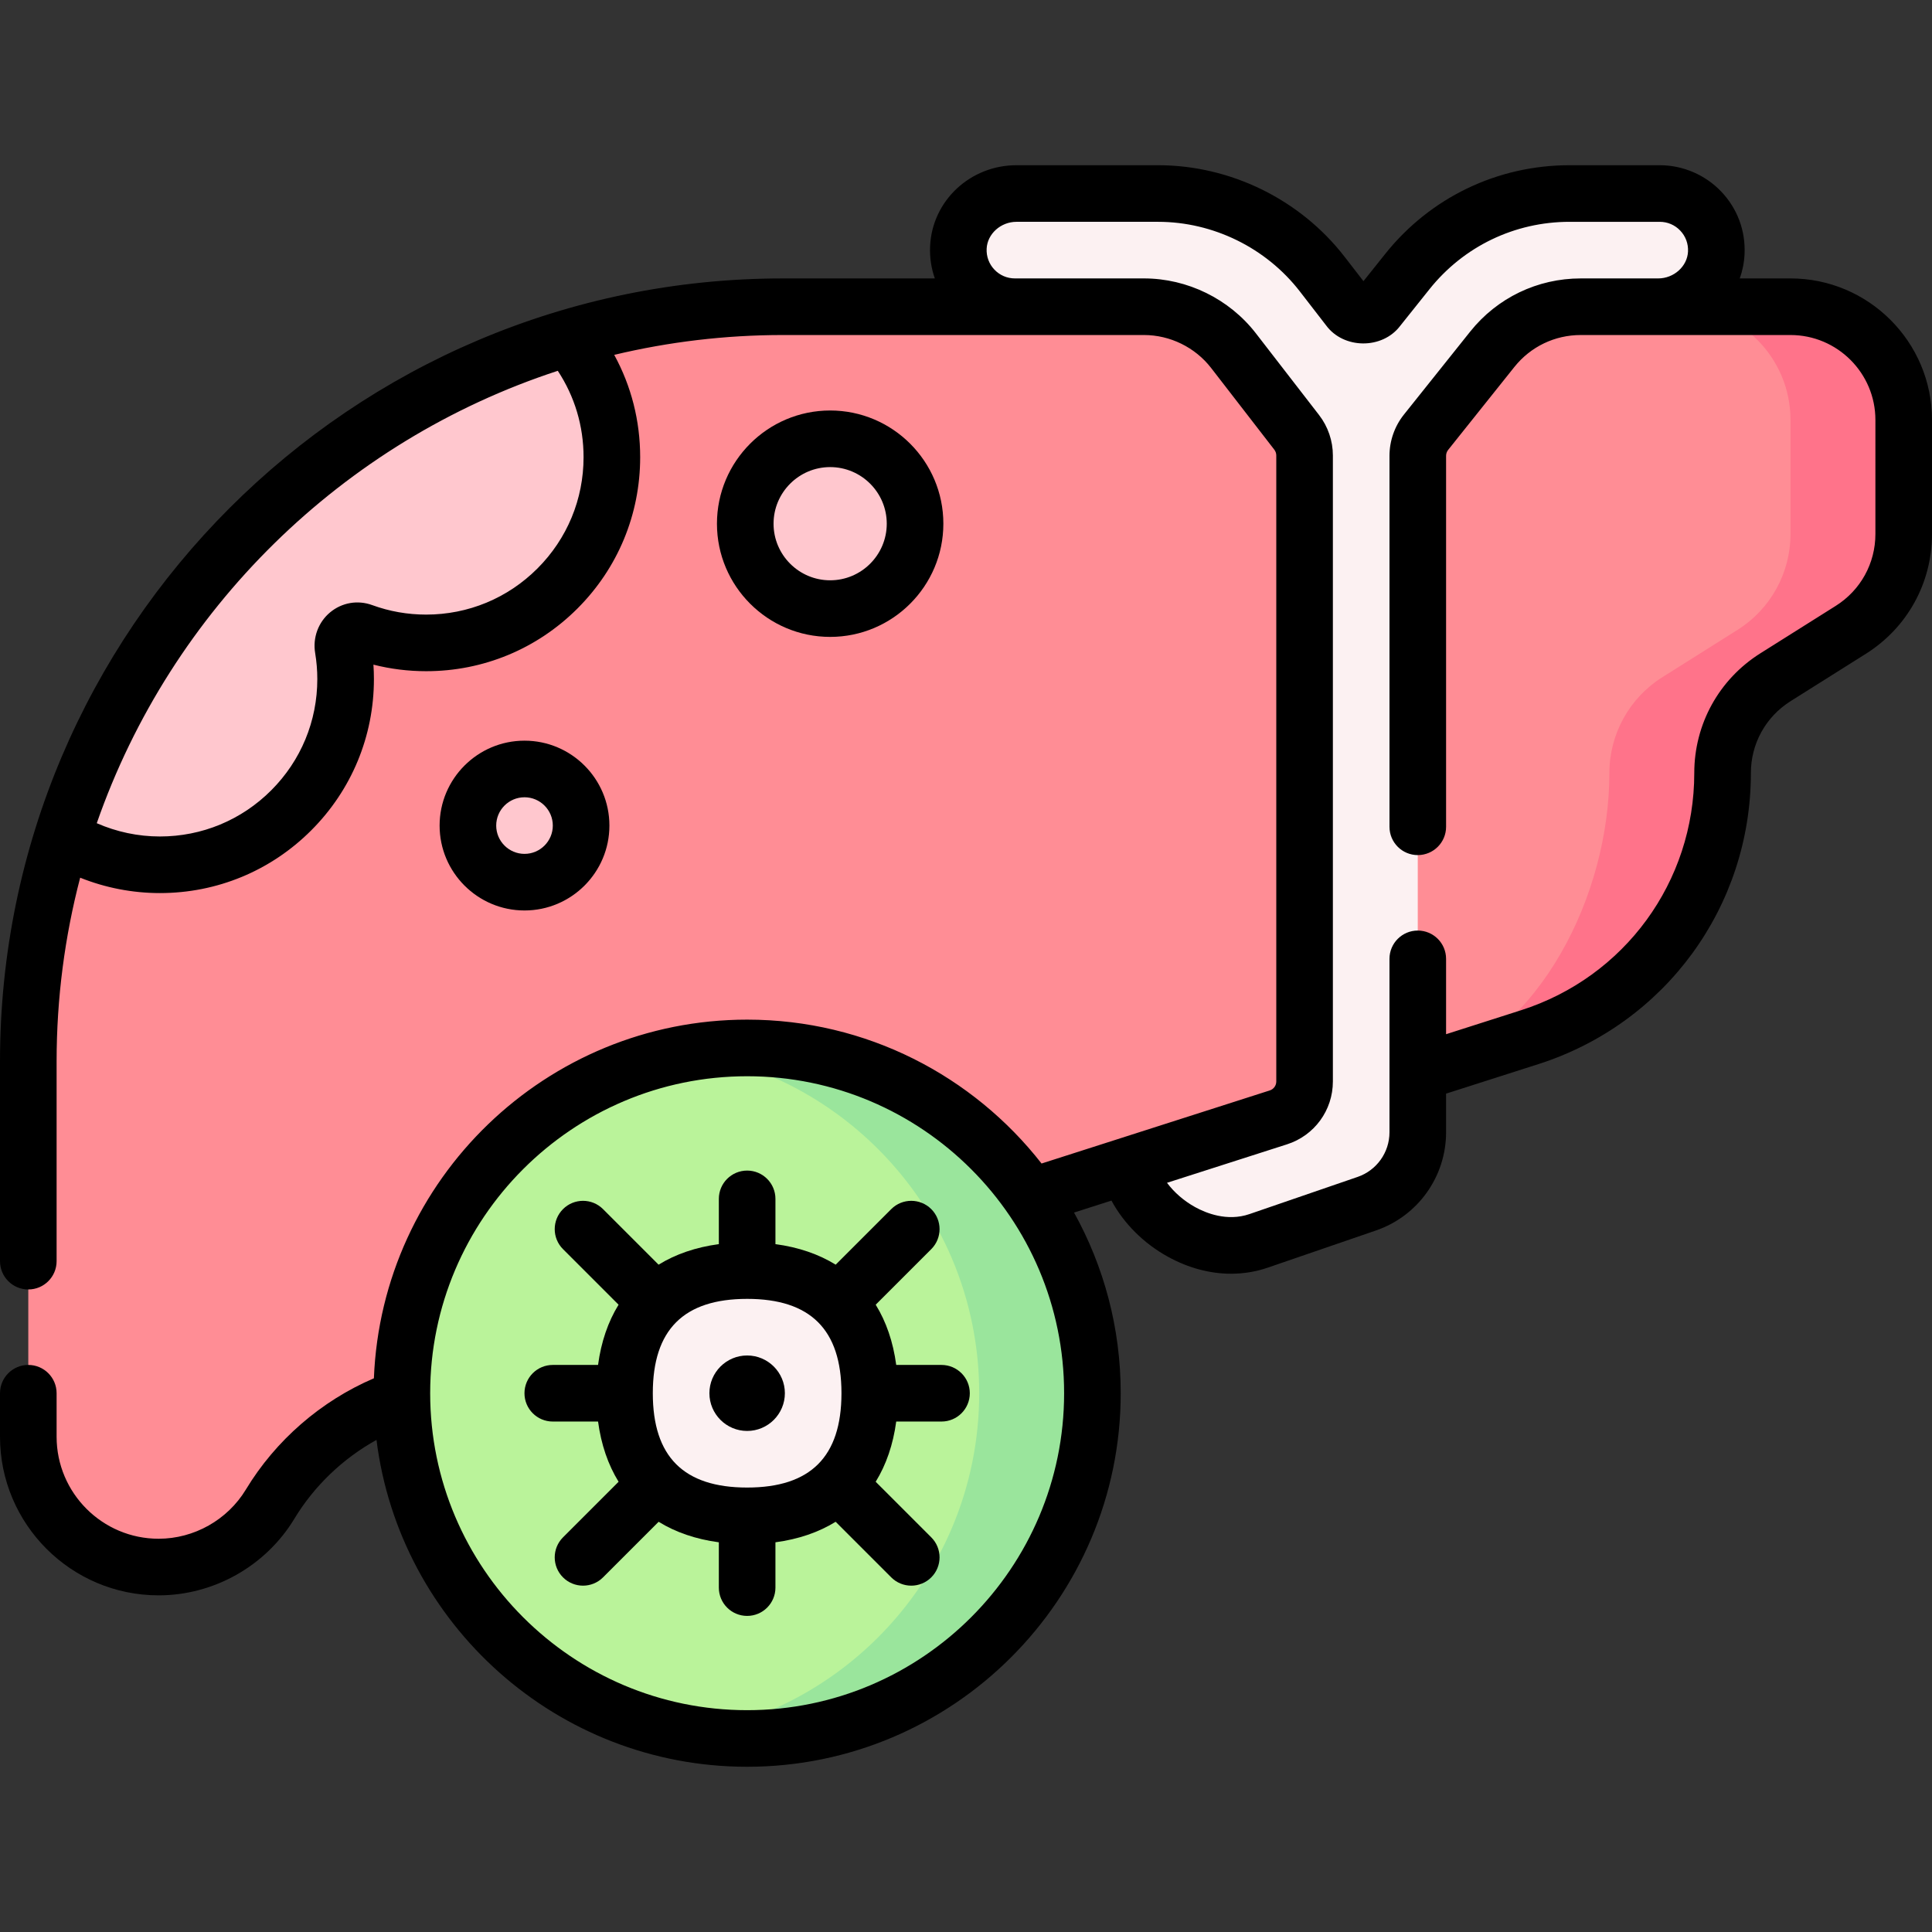
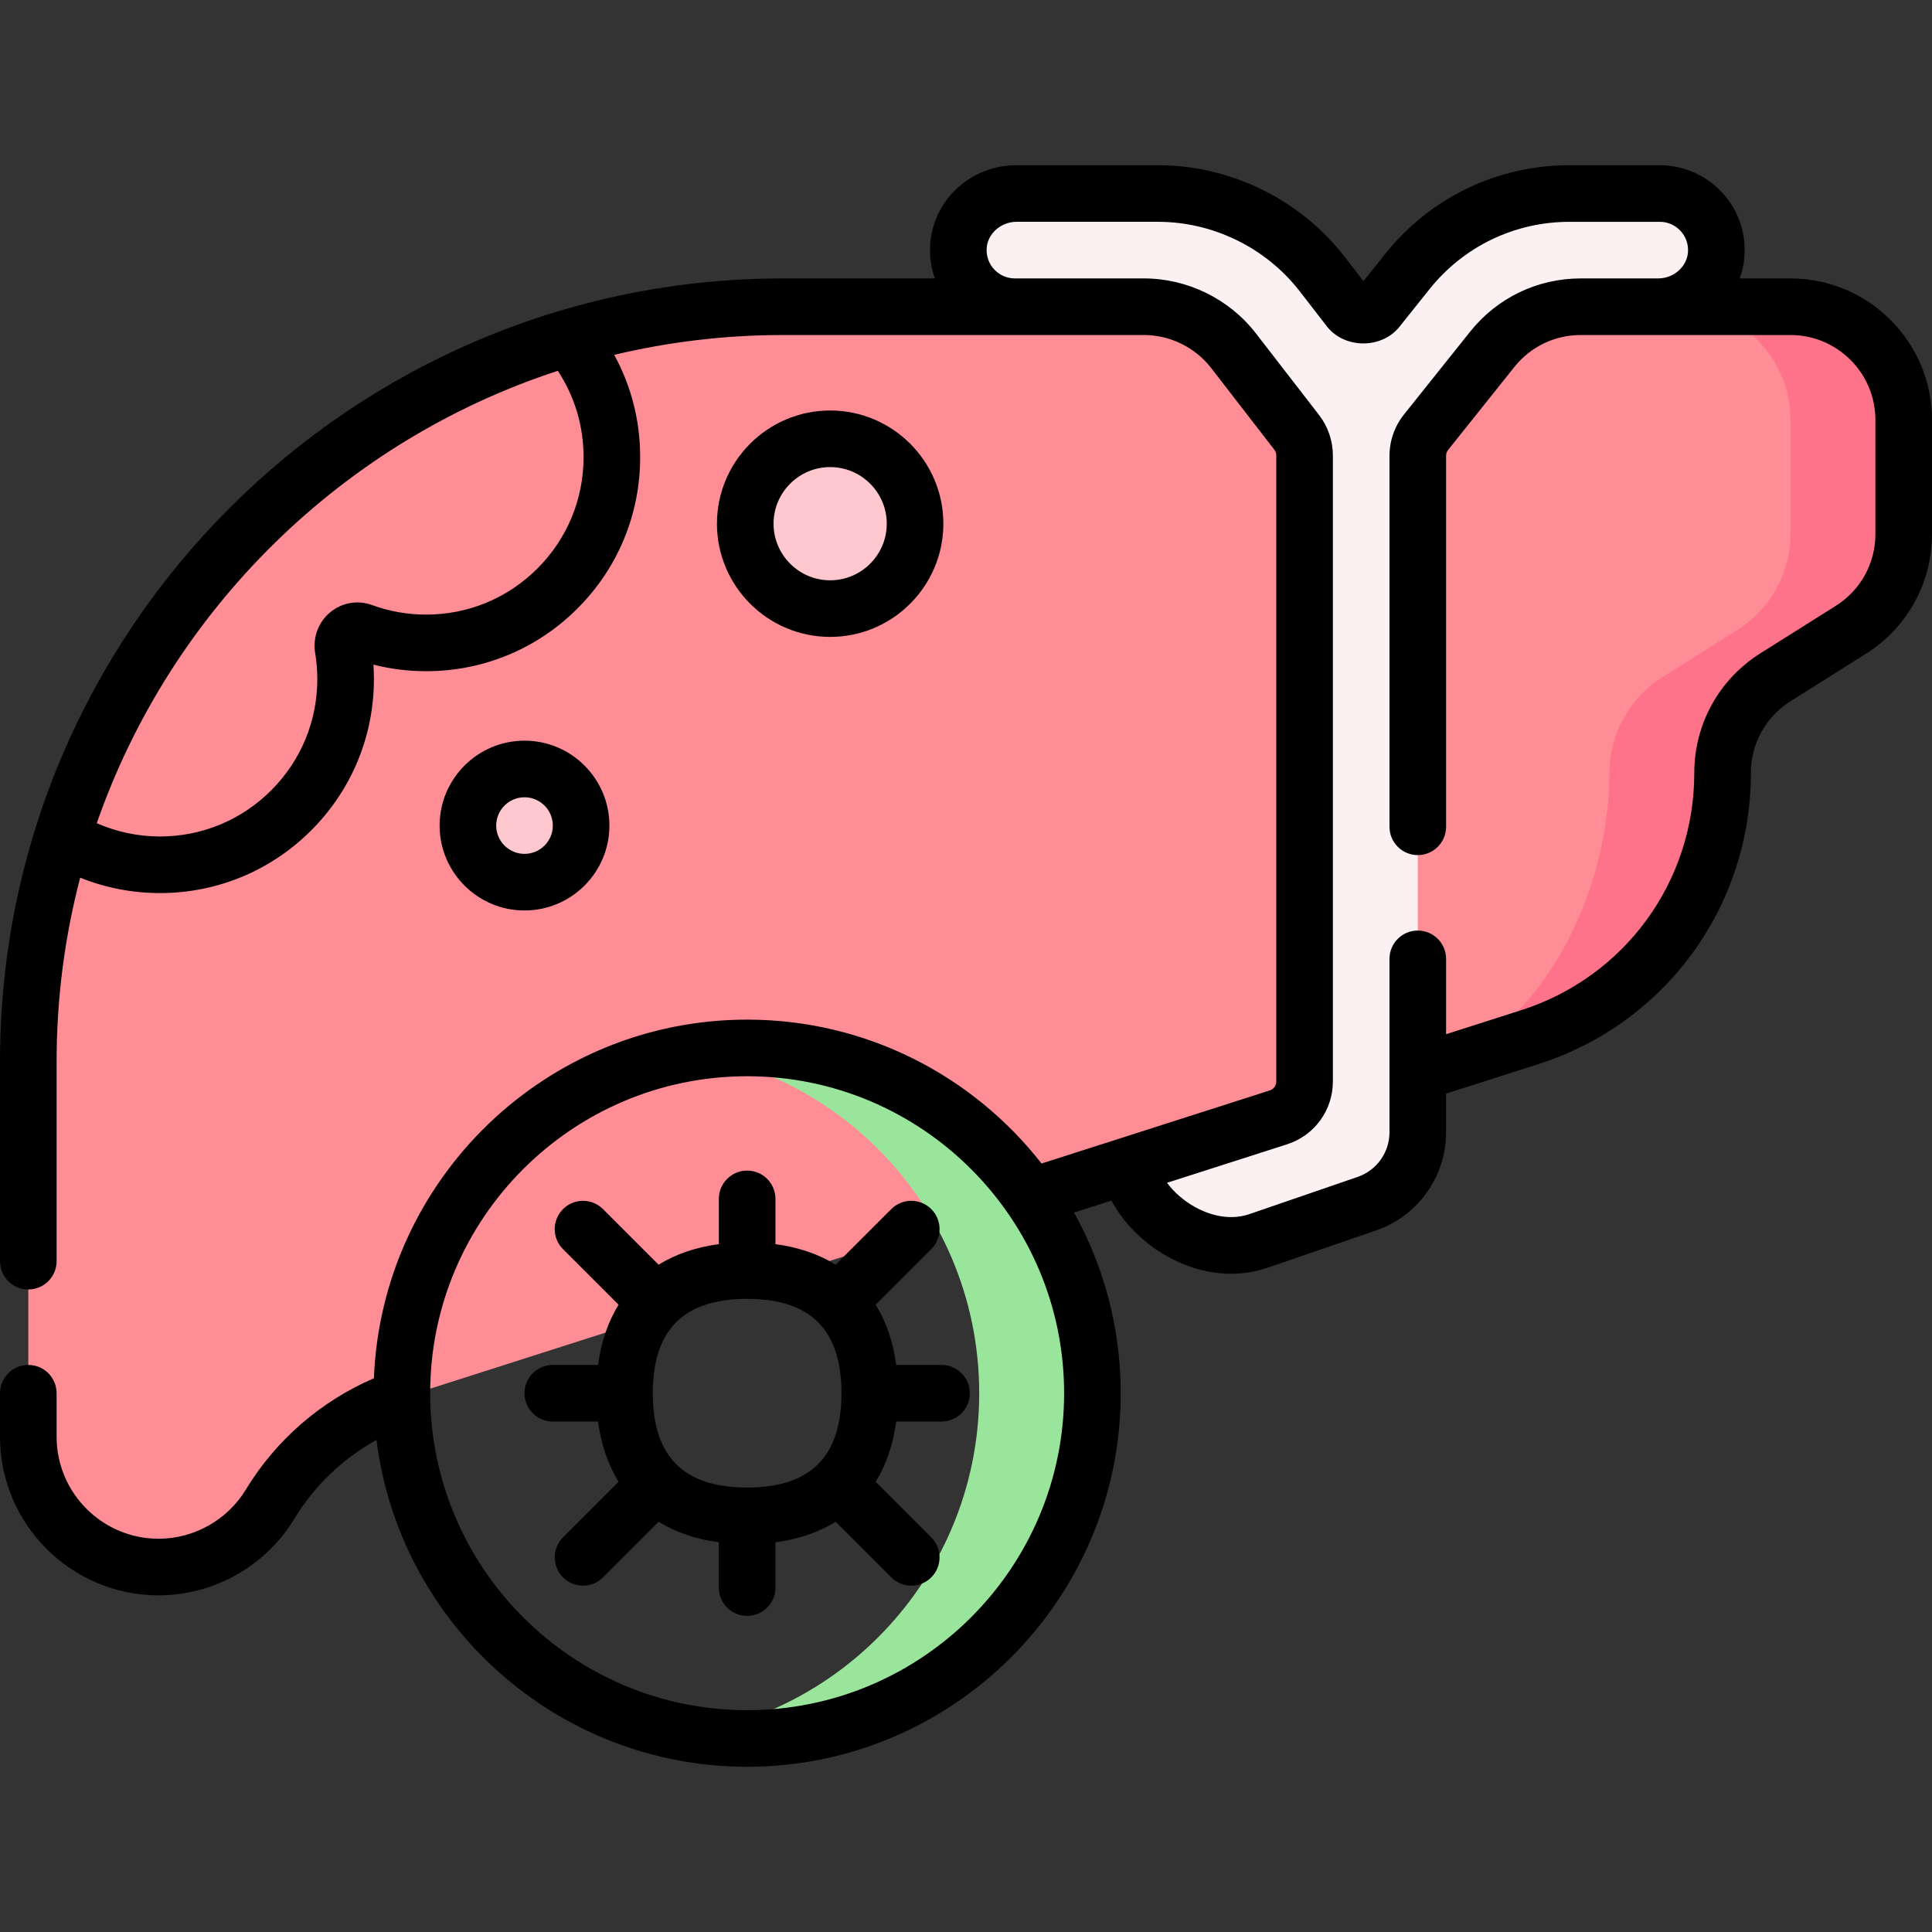
<svg xmlns="http://www.w3.org/2000/svg" id="Capa_1" enable-background="new 0 0 512 512" height="512" viewBox="0 0 512 512" width="512">
  <rect x="0" y="0" width="512" height="512" fill="#333333" stroke="none" />
  <g>
    <g>
      <path d="m42.031 415.285c-19.071 0-34.531-15.46-34.531-34.531v-99.469c0-110.457 89.543-200 200-200h95.663c9.287 0 18.051 4.301 23.732 11.648l18.831 24.352h30l19.742-24.721c5.693-7.128 14.32-11.279 23.442-11.279h55.59c16.569 0 30 13.431 30 30v30.24c0 10.31-5.295 19.898-14.021 25.39l-19.959 12.561c-8.726 5.492-14.021 15.08-14.021 25.39 0 31.967-20.665 60.268-51.114 70.001l-297.508 95.099c-15.165 4.848-28.06 15.026-36.296 28.651-6.253 10.346-17.462 16.668-29.55 16.668z" fill="#ff8d95" />
      <path d="m504.5 111.29v30.23c0 10.32-5.29 19.9-14.02 25.39l-19.96 12.57c-8.73 5.49-14.02 15.08-14.02 25.39 0 15.98-5.16 31.05-14.14 43.33-8.97 12.29-21.74 21.8-36.97 26.67l-27.38 8.75c15.23-4.86 27.35-16.56 35.66-31.04 8.32-14.48 12.83-31.73 12.83-47.71 0-10.31 5.29-19.9 14.02-25.39l19.96-12.57c8.73-5.49 14.02-15.07 14.02-25.39v-30.23c0-16.57-13.43-30-30-30h30c16.57 0 30 13.43 30 30z" fill="#ff738a" />
-       <path d="m198 460.715c-50.534 0-91.5-40.966-91.5-91.5 0-50.534 40.966-91.5 91.5-91.5 50.534 0 91.5 40.966 91.5 91.5 0 50.534-40.966 91.5-91.5 91.5z" fill="#baf39a" />
+       <path d="m198 460.715z" fill="#baf39a" />
      <path d="m289.5 369.215c0 25.27-10.24 48.14-26.8 64.7s-39.44 26.8-64.7 26.8c-5.11 0-10.12-.42-15-1.23 19.26-3.17 36.49-12.36 49.7-25.57 16.56-16.56 26.8-39.43 26.8-64.7s-10.24-48.14-26.8-64.7c-13.21-13.21-30.44-22.4-49.7-25.57 4.88-.81 9.89-1.23 15-1.23 25.26 0 48.14 10.24 64.7 26.8s26.8 39.43 26.8 64.7z" fill="#9ae59c" />
-       <path d="m198 401.715c-23.902 0-32.5-14.551-32.5-32.5 0-17.949 8.667-32.5 32.5-32.5 23.833 0 32.5 14.551 32.5 32.5 0 17.949-8.667 32.5-32.5 32.5z" fill="#fcf1f2" />
      <path d="m439.849 51.285h-23.91c-16.725 0-32.54 7.61-42.977 20.678l-7.758 9.714c-2.022 2.532-5.88 2.501-7.862-.062l-6.941-8.975c-10.416-13.469-26.482-21.355-43.509-21.355h-37.508c-8.077 0-15.027 6.207-15.407 14.275-.406 8.614 6.458 15.725 14.983 15.725h34.202c9.287 0 18.051 4.301 23.732 11.648l16.741 21.65c1.354 1.752 2.089 3.903 2.089 6.117v173.195l-46.8 15.002c3.214 13.639 20.179 24.912 34.628 19.945l28.673-9.854c8.076-2.776 13.499-10.374 13.499-18.914v-179.286c0-2.268.771-4.468 2.186-6.24l17.556-21.984c5.693-7.128 14.32-11.279 23.442-11.279h20.515c8.077 0 15.027-6.207 15.407-14.275.408-8.614-6.456-15.725-14.981-15.725z" fill="#fcf1f2" />
      <g fill="#ffc7ce">
-         <path d="m162.15 121.155c0 13.59-5.51 25.89-14.42 34.8s-21.21 14.42-34.8 14.42c-5.928 0-11.605-1.049-16.861-2.971-2.831-1.035-5.663 1.389-5.162 4.361.004.026.009.053.013.079.44 2.64.67 5.34.67 8.11 0 13.59-5.51 25.89-14.42 34.8s-21.21 14.42-34.8 14.42c-9.49 0-18.36-2.69-25.88-7.35 19.74-63.5 70.27-113.42 134.12-132.34 7.2 8.561 11.54 19.611 11.54 31.671z" />
        <path d="m139 233.785c-8.284 0-15-6.716-15-15 0-8.284 6.716-15 15-15 8.284 0 15 6.716 15 15 0 8.284-6.716 15-15 15z" />
        <path d="m220 161.285c-12.426 0-22.5-10.074-22.5-22.5 0-12.426 10.074-22.5 22.5-22.5 12.426 0 22.5 10.074 22.5 22.5 0 12.426-10.074 22.5-22.5 22.5z" />
      </g>
    </g>
    <g>
      <path d="m474.5 73.785h-13.443c.722-2.02 1.161-4.175 1.267-6.422.293-6.216-1.907-12.114-6.193-16.607-4.226-4.43-10.16-6.971-16.281-6.971h-23.91c-19.111 0-36.912 8.564-48.837 23.497l-5.773 7.229-4.995-6.458c-11.75-15.195-30.233-24.268-49.442-24.268h-37.507c-12.274 0-22.333 9.409-22.898 21.422-.14 2.973.296 5.87 1.251 8.578h-40.239c-114.416 0-207.5 93.084-207.5 207.5v52.938c0 4.143 3.358 7.5 7.5 7.5s7.5-3.357 7.5-7.5v-52.938c0-16.815 2.174-33.131 6.244-48.688 6.685 2.679 13.869 4.078 21.127 4.078 15.146 0 29.388-5.901 40.103-16.616 10.715-10.716 16.617-24.958 16.617-40.104 0-1.27-.043-2.542-.129-3.817 4.542 1.154 9.22 1.737 13.969 1.737 15.146 0 29.388-5.901 40.103-16.616 10.715-10.716 16.617-24.958 16.617-40.104 0-9.628-2.357-18.851-6.877-27.113 14.359-3.43 29.333-5.258 44.727-5.258h61.461 34.202c6.916 0 13.569 3.266 17.799 8.736l16.741 21.648c.337.437.523.979.523 1.53v165.902c0 1.091-.697 2.048-1.737 2.381l-60.467 19.365c-18.135-23.194-46.366-38.131-78.023-38.131-53.265 0-96.832 42.285-98.914 95.049-14.015 6.002-26.031 16.42-33.923 29.474-4.865 8.048-13.729 13.047-23.132 13.047-14.905 0-27.031-12.126-27.031-27.03v-11.532c0-4.143-3.358-7.5-7.5-7.5s-7.5 3.357-7.5 7.5v11.532c0 23.176 18.855 42.03 42.031 42.03 14.622 0 28.405-7.773 35.969-20.287 5.275-8.726 12.867-15.977 21.773-20.904 6.111 48.767 47.831 86.62 98.227 86.62 54.589 0 99-44.411 99-99 0-17.354-4.494-33.676-12.371-47.873l9.915-3.169c3.252 6.018 8.486 11.305 14.939 14.866 5.427 2.994 11.155 4.515 16.757 4.515 3.325 0 6.606-.536 9.752-1.617l28.673-9.854c11.102-3.816 18.561-14.268 18.561-26.007v-10.25l24.443-7.814c33.693-10.771 56.331-41.773 56.331-77.145 0-7.78 3.931-14.899 10.515-19.043l19.959-12.561c10.974-6.907 17.526-18.771 17.526-31.738v-30.239c0-20.678-16.822-37.5-37.5-37.5zm-319.85 47.37c0 11.139-4.341 21.614-12.223 29.496-7.882 7.883-18.358 12.224-29.497 12.224-4.917 0-9.723-.846-14.287-2.516-3.848-1.403-8.024-.684-11.169 1.931-3.121 2.596-4.64 6.704-3.952 10.787.377 2.262.568 4.576.568 6.878 0 11.139-4.341 21.614-12.223 29.497-7.882 7.882-18.357 12.223-29.497 12.223-5.777 0-11.48-1.219-16.727-3.515 19.7-56.591 65.109-101.238 122.177-119.892 4.479 6.791 6.83 14.635 6.83 22.887zm43.35 332.06c-46.318 0-84-37.683-84-84s37.682-84 84-84 84 37.683 84 84-37.682 84-84 84zm299-311.691c0 7.78-3.931 14.899-10.515 19.043l-19.959 12.561c-10.974 6.907-17.526 18.771-17.526 31.738 0 28.821-18.445 54.081-45.898 62.857l-19.876 6.354v-19.969c0-4.143-3.358-7.5-7.5-7.5s-7.5 3.357-7.5 7.5v45.966c0 5.336-3.391 10.087-8.437 11.821l-28.673 9.854c-5.92 2.036-11.555-.283-14.387-1.846-2.989-1.648-5.568-3.91-7.46-6.446l31.798-10.193c7.272-2.33 12.159-9.027 12.159-16.665v-165.899c0-3.854-1.298-7.655-3.656-10.705l-16.741-21.649c-7.05-9.117-18.14-14.561-29.666-14.561h-34.202c-2.07 0-3.998-.825-5.428-2.324-1.428-1.497-2.161-3.468-2.063-5.549.185-3.93 3.736-7.127 7.915-7.127h37.507c14.599 0 28.646 6.895 37.576 18.443l6.94 8.974c4.642 6.348 14.913 6.429 19.656.155l7.758-9.714c9.063-11.35 22.592-17.858 37.117-17.858h23.91c2.07 0 3.998.825 5.428 2.324 1.428 1.497 2.161 3.468 2.063 5.548-.185 3.931-3.736 7.128-7.915 7.128h-20.515c-11.467 0-22.148 5.139-29.302 14.099l-17.556 21.983c-2.467 3.089-3.826 6.967-3.826 10.921v98.32c0 4.143 3.358 7.5 7.5 7.5s7.5-3.357 7.5-7.5v-98.32c0-.564.194-1.118.546-1.56l17.557-21.984c4.292-5.376 10.701-8.459 17.581-8.459h20.515 35.075c12.407 0 22.5 10.094 22.5 22.5z" />
      <path d="m249.508 361.723h-11.999c-.818-6.105-2.658-11.459-5.438-15.963l14.726-14.725c2.929-2.93 2.929-7.678 0-10.607-2.928-2.927-7.677-2.929-10.606 0l-14.724 14.724c-4.505-2.783-9.859-4.624-15.966-5.443v-11.993c0-4.143-3.358-7.5-7.5-7.5s-7.5 3.357-7.5 7.5v11.993c-6.106.819-11.461 2.66-15.966 5.443l-14.724-14.724c-2.929-2.928-7.678-2.928-10.606 0-2.929 2.93-2.929 7.678 0 10.607l14.725 14.725c-2.781 4.505-4.62 9.858-5.438 15.963h-11.999c-4.142 0-7.5 3.357-7.5 7.5s3.358 7.5 7.5 7.5h12.002c.819 6.103 2.66 11.455 5.442 15.958l-14.731 14.731c-2.929 2.93-2.929 7.678 0 10.607 1.464 1.464 3.384 2.196 5.303 2.196s3.839-.732 5.303-2.196l14.734-14.733c4.503 2.779 9.854 4.619 15.956 5.437v12.008c0 4.143 3.358 7.5 7.5 7.5s7.5-3.357 7.5-7.5v-12.008c6.102-.818 11.453-2.658 15.956-5.437l14.734 14.733c1.464 1.464 3.384 2.196 5.303 2.196s3.839-.732 5.303-2.196c2.929-2.93 2.929-7.678 0-10.607l-14.731-14.731c2.782-4.503 4.623-9.855 5.442-15.958h12.002c4.142 0 7.5-3.357 7.5-7.5s-3.361-7.5-7.503-7.5zm-51.508 32.492c-16.822 0-25-8.178-25-25s8.178-25 25-25c16.791 0 24.967 8.15 24.997 24.909 0 .033-.005.065-.005.098 0 .031.004.061.005.092-.034 16.753-8.209 24.901-24.997 24.901z" />
-       <path d="m198 359.215c-5.514 0-10 4.486-10 10s4.486 10 10 10 10-4.486 10-10-4.486-10-10-10z" />
      <path d="m161.5 218.785c0-12.406-10.093-22.5-22.5-22.5s-22.5 10.094-22.5 22.5 10.093 22.5 22.5 22.5 22.5-10.094 22.5-22.5zm-30 0c0-4.136 3.364-7.5 7.5-7.5s7.5 3.364 7.5 7.5-3.364 7.5-7.5 7.5-7.5-3.364-7.5-7.5z" />
      <path d="m220 168.785c16.542 0 30-13.458 30-30s-13.458-30-30-30-30 13.458-30 30 13.458 30 30 30zm0-45c8.271 0 15 6.729 15 15s-6.729 15-15 15-15-6.729-15-15 6.729-15 15-15z" />
    </g>
  </g>
</svg>